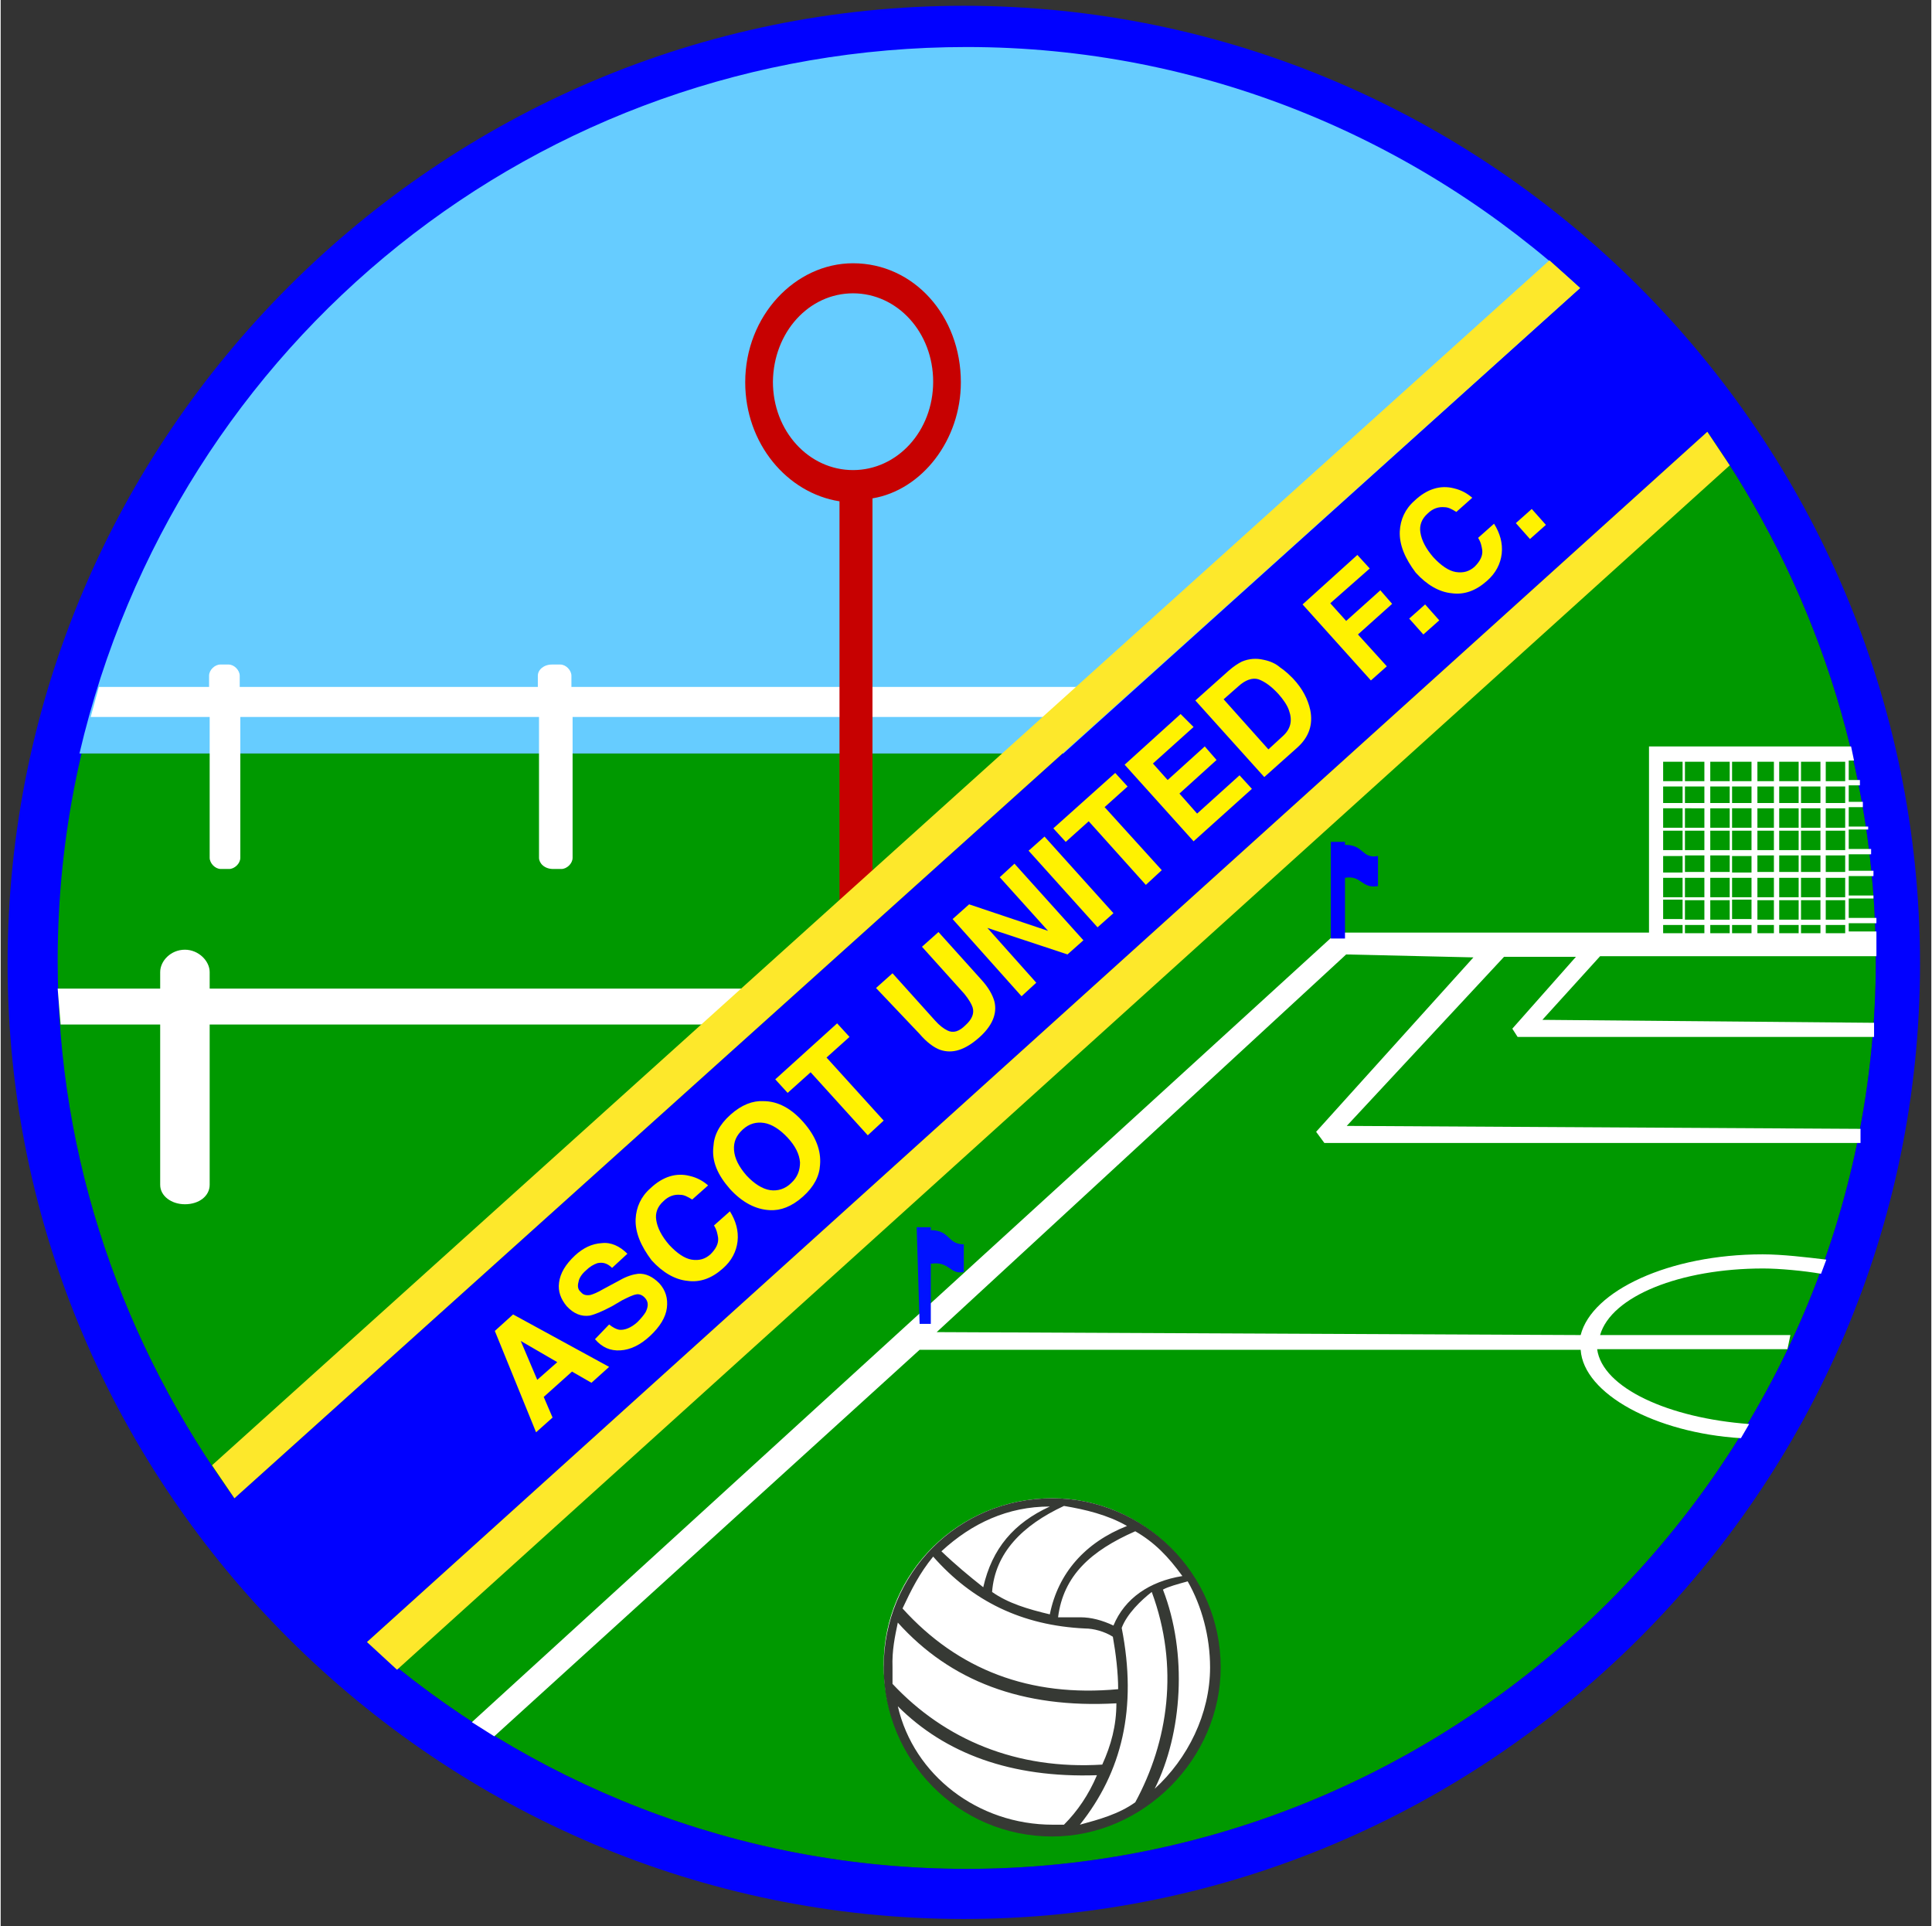
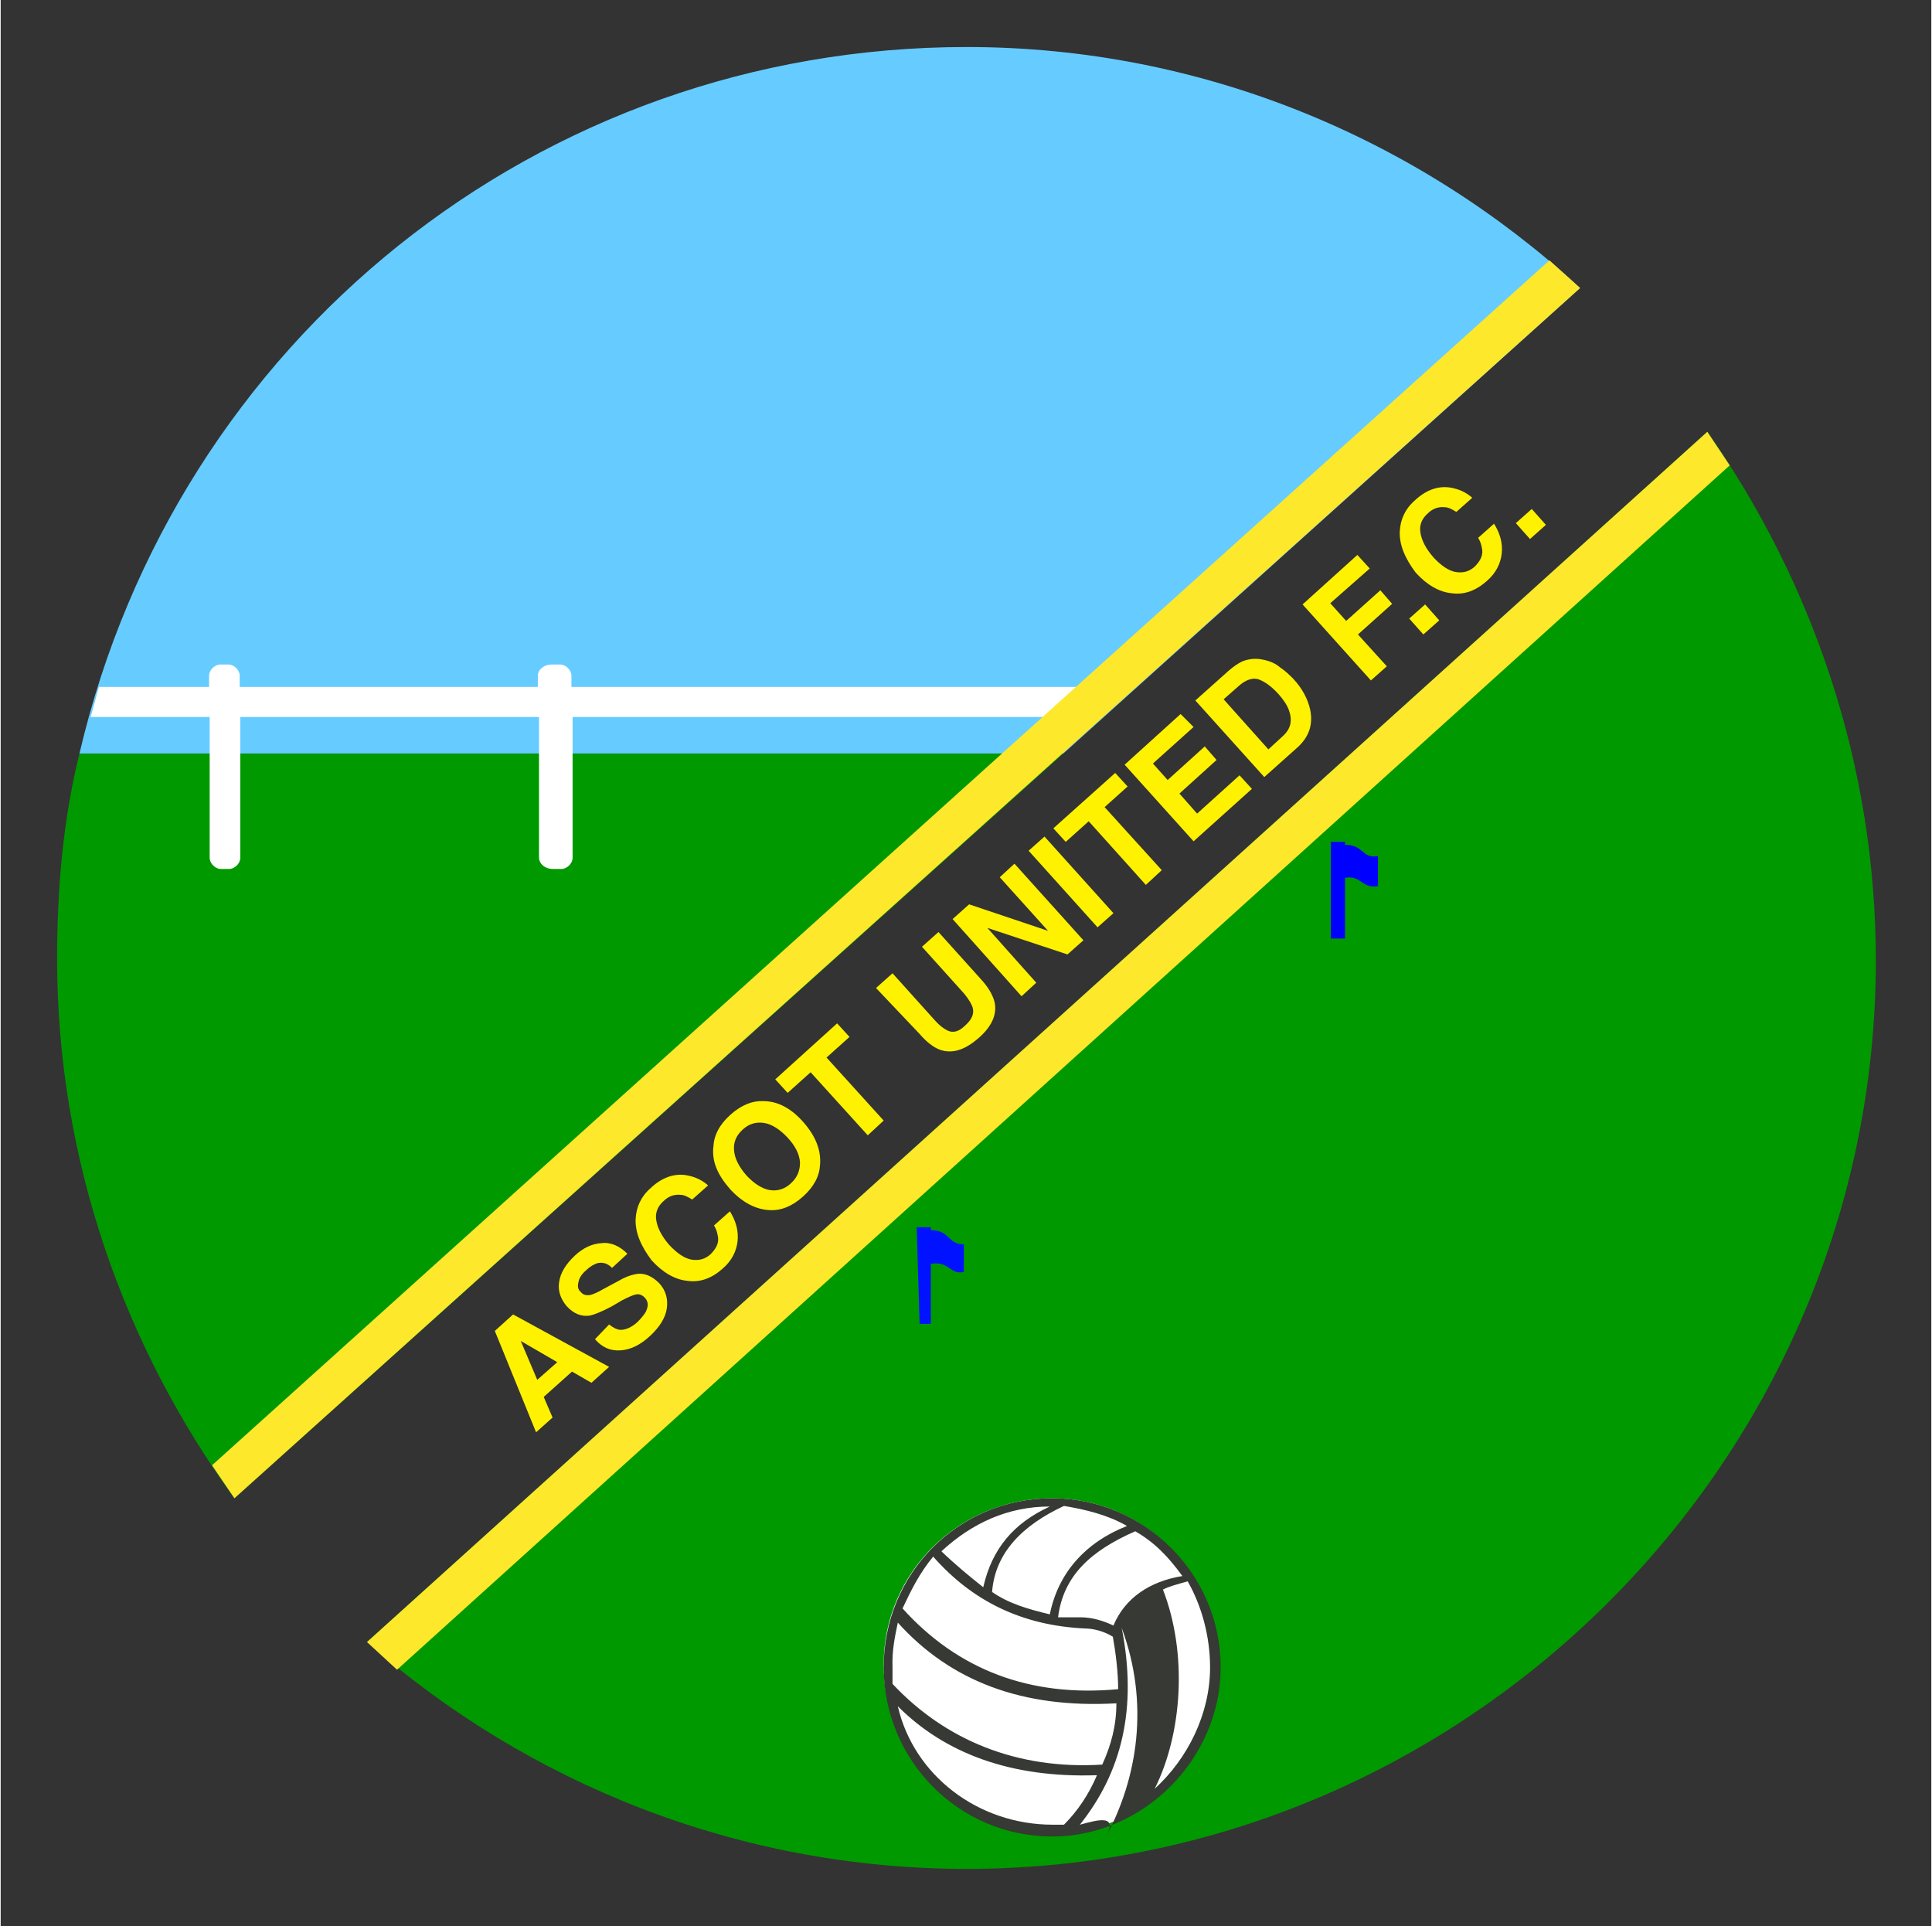
<svg xmlns="http://www.w3.org/2000/svg" xml:space="preserve" style="max-height:500px" viewBox="7.127 4.919 327.692 326.922" y="0" x="0" id="Layer_1" version="1.1" width="316.711" height="315.745">
  <rect x="7.127" y="4.919" width="327.692" height="326.922" fill="#333333" stroke="none" />
  <style>.st1{fill:#0101ff}.st1,.st2,.st3{fill-rule:evenodd;clip-rule:evenodd}.st2{fill:#fde82b}.st3{fill:#fff}</style>
  <g>
    <path d="m46.8 259.2 140.7-126.4H20.5c-2.8 11.3-3.8 23-3.8 35.2C16.8 201.8 28 233.3 46.8 259.2M296.8 78.2 69.3 283.6c27.2 23.9 62.9 38.5 101.8 38.5 84.9 0 154.3-69.5 154.3-154.2C325.4 134.6 314.6 103.6 296.8 78.2" style="fill-rule:evenodd;clip-rule:evenodd;fill:#090" />
-     <path d="M170.6,5.9c89.1,0,162.3,72.8,162.3,162.6c0,89.3-73.2,162.1-162.3,162.1S8.3,257.8,8.3,168.5 C8.3,78.7,81.5,5.9,170.6,5.9 M46.8,259.2L275.2,53.8C247.6,28.9,211,13.4,171.1,13.4C86.2,13.4,16.8,82.9,16.8,168 C16.8,201.8,28,233.3,46.8,259.2 M296.8,78.2L69.3,283.6c27.2,23.9,62.9,38.5,101.8,38.5c84.9,0,154.3-69.5,154.3-154.2 C325.4,134.6,314.6,103.6,296.8,78.2" class="st1" />
    <path class="st2" d="M296.8 78.2 300.6 83.9 74.4 288.3 69.3 283.6 296.8 78.2" />
-     <path d="M133.6,172.7h-91v-2.8c0-1.9-1.9-3.8-4.2-3.8l0,0c-2.4,0-4.2,1.9-4.2,3.8v2.8H16.8l0.5,6.1h16.9v27.2 c0,1.9,1.9,3.3,4.2,3.3l0,0c2.4,0,4.2-1.4,4.2-3.3v-27.2h83.9L133.6,172.7" class="st3" />
    <path d="M187.5,132.8H20.5C36.9,62.7,98.4,12.9,171.1,12.9c39.9,0,76.5,15.5,104.1,40.9L187.5,132.8" style="fill-rule:evenodd;clip-rule:evenodd;fill:#6cf" />
    <path d="M190.8,121.5H104v-1.9c0-0.9-0.9-1.9-1.9-1.9h-1.4c-1.4,0-2.4,0.9-2.4,1.9v1.9H47.7v-1.9 c0-0.9-0.9-1.9-1.9-1.9h-1.4c-0.9,0-1.9,0.9-1.9,1.9v1.9H23.8l-1.4,5.1h20.2v23.9c0,0.9,0.9,1.9,1.9,1.9h1.4c0.9,0,1.9-0.9,1.9-1.9 v-23.9h50.7v23.9c0,0.9,0.9,1.9,2.4,1.9h1.4c0.9,0,1.9-0.9,1.9-1.9v-23.9h86.8L190.8,121.5" class="st3" />
-     <path d="M149.5,158.2h5.6V89.5c8.4-1.4,15-9.9,15-19.7c0-11.3-8-20.2-18.3-20.2c-9.8,0-18.3,8.9-18.3,20.2 c0,10.4,7.1,18.8,16,20.2V158.2 M151.8,54.7c7.5,0,13.6,6.6,13.6,15s-6.1,15-13.6,15c-7.5,0-13.6-6.6-13.6-15 C138.3,61.3,144.3,54.7,151.8,54.7" style="fill-rule:evenodd;clip-rule:evenodd;fill:#c70101" />
    <path class="st2" d="M43 253.6 270 49.1 275.2 53.8 46.8 259.2 43 253.6" />
-     <path d="M90.9,299.6l-3.8-2.4l146.8-134h53v-29.2v-2.4h2.4h31.9l0.5,2.4h-0.9v3.3h1.9v0.9h-1.9v2.8h2.4v0.9h-2.4v3.3 h3.3v0.5h-3.3v3.3h3.8v0.9h-3.8v2.8h4.2v0.9h-4.2v3.3h4.2v0.5h-4.2v3.3h4.7v0.9h-4.7v1.4h4.7v4.2h-46.9l-9.8,10.8l56.3,0.5v2.4 h-60.5l-0.9-1.4l10.8-12.2h-12.2l-26.7,28.7l87.2,0.5v2.4h-91l-1.4-1.9l26.7-29.6l-21.6-0.5L166,231l109.3,0.5 c1.9-7.5,15-13.7,30.9-13.7c3.3,0,7.5,0.5,10.8,0.9l-0.9,2.4c-2.8-0.5-7.1-0.9-9.8-0.9c-14.1,0-25.8,4.7-27.7,11.3h32.3l-0.5,2.4 h-32.3c0.9,6.6,12.2,11.7,25.8,12.7l-1.4,2.4c-14.5-0.9-26.7-7.5-27.2-15H163.1L90.9,299.6 M289.3,163.3h3.3v-1.4h-3.3V163.3 M293,163.3h3.3v-1.4H293V163.3 M297.3,163.3h3.3v-1.4h-3.3V163.3 M301,163.3h3.3v-1.4H301V163.3 M305.3,163.3h2.8v-1.4h-2.8V163.3 M309,163.3h3.3v-1.4H309V163.3 M312.7,163.3h3.3v-1.4h-3.3V163.3 M316.9,163.3h3.3v-1.4h-3.3V163.3 M289.3,160.9v-3.3h3.3v3.3 H289.3 M289.3,157.2v-3.3h3.3v3.3H289.3 M289.3,153v-2.8h3.3v2.8H289.3 M289.3,149.2v-3.3h3.3v3.3H289.3 M289.3,145.4v-3.3h3.3v3.3 H289.3 M289.3,141.2v-2.8h3.3v2.8H289.3 M289.3,137.5v-3.3h3.3v3.3H289.3 M293,134.2h3.3v3.3H293V134.2 M297.3,134.2h3.3v3.3h-3.3 V134.2 M301,134.2h3.3v3.3H301V134.2 M305.3,134.2h2.8v3.3h-2.8V134.2 M309,134.2h3.3v3.3H309V134.2 M312.7,134.2h3.3v3.3h-3.3 V134.2 M316.9,134.2h3.3v3.3h-3.3V134.2 M301,160.9v-3.3h3.3v3.3H301 M301,157.2v-3.3h3.3v3.3H301 M301,153v-2.8h3.3v2.8H301 M301,149.2v-3.3h3.3v3.3H301 M301,145.4v-3.3h3.3v3.3H301 M301,141.2v-2.8h3.3v2.8H301 M300.6,138.4v2.8h-3.3v-2.8H300.6 M300.6,142.1v3.3h-3.3v-3.3H300.6 M300.6,145.9v3.3h-3.3v-3.3H300.6 M300.6,150.1v2.8h-3.3v-2.8H300.6 M300.6,153.9v3.3h-3.3v-3.3 H300.6 M300.6,157.7v3.3h-3.3v-3.3H300.6 M296.3,138.4v2.8H293v-2.8H296.3 M296.3,142.1v3.3H293v-3.3H296.3 M296.3,145.9v3.3H293 v-3.3H296.3 M296.3,150.1v2.8H293v-2.8H296.3 M296.3,153.9v3.3H293v-3.3H296.3 M296.3,157.7v3.3H293v-3.3H296.3 M305.3,138.4h2.8 v2.8h-2.8V138.4 M305.3,142.1h2.8v3.3h-2.8V142.1 M305.3,145.9h2.8v3.3h-2.8V145.9 M305.3,150.1h2.8v2.8h-2.8V150.1 M305.3,153.9 h2.8v3.3h-2.8V153.9 M305.3,157.7h2.8v3.3h-2.8V157.7 M309,138.4h3.3v2.8H309V138.4 M309,142.1h3.3v3.3H309V142.1 M309,145.9h3.3 v3.3H309V145.9 M309,150.1h3.3v2.8H309V150.1 M309,153.9h3.3v3.3H309V153.9 M309,157.7h3.3v3.3H309V157.7 M312.7,138.4h3.3v2.8 h-3.3V138.4 M312.7,142.1h3.3v3.3h-3.3V142.1 M312.7,145.9h3.3v3.3h-3.3V145.9 M312.7,150.1h3.3v2.8h-3.3V150.1 M312.7,153.9h3.3 v3.3h-3.3V153.9 M312.7,157.7h3.3v3.3h-3.3V157.7 M316.9,138.4h3.3v2.8h-3.3V138.4 M316.9,142.1h3.3v3.3h-3.3V142.1 M316.9,145.9 h3.3v3.3h-3.3V145.9 M316.9,150.1h3.3v2.8h-3.3V150.1 M316.9,153.9h3.3v3.3h-3.3V153.9 M316.9,157.7h3.3v3.3h-3.3V157.7" class="st3" />
    <path d="M185.6,259.2c15.5,0,28.2,12.7,28.2,28.2c0,16-12.7,28.7-28.2,28.7c-16,0-28.6-12.7-28.6-28.7 C157,271.9,169.7,259.2,185.6,259.2" class="st3" />
-     <path d="M185.6,259.2c15.5,0,28.6,12.7,28.6,28.7c0,15.5-13.1,28.7-28.6,28.7c-16,0-28.6-13.1-28.6-28.7 C157,271.9,169.7,259.2,185.6,259.2 M203,308.5c4.7-9.4,5.6-23,1.4-33.8c0.9-0.5,2.4-0.9,4.2-1.4c2.4,4.2,3.8,9.4,3.8,14.6 C212.4,295.8,208.6,303.4,203,308.5 M207.7,272.4c-5.6,0.9-9.8,3.8-11.7,8.4c-1.9-0.9-3.8-1.4-5.6-1.4c-1.4,0-2.4,0-3.8,0 c0.9-7.1,5.6-11.3,13.1-14.6C203,266.7,205.3,269.1,207.7,272.4 M198.3,263.9c-7.1,2.8-11.7,8-13.1,15c-3.8-0.9-7.1-1.9-9.8-3.8 c0.5-6.6,5.1-11.3,12.2-14.6l0,0C191.2,261.1,195,262,198.3,263.9 M185.2,260.6c-6.1,2.8-9.8,7.1-11.3,13.7 c-2.4-1.9-4.7-3.8-7.1-6.1C172,263.4,178.1,260.6,185.2,260.6 M165.4,269.1c6.6,7.5,15,11.7,25.8,12.2c1.4,0,3.3,0.5,4.7,1.4 c0.5,2.8,0.9,6.1,0.9,8.9c-15,1.4-27.2-3.3-36.6-13.7C161.7,274.7,163.1,271.9,165.4,269.1 M159.4,280.3 c8.9,9.9,21.1,14.6,37.1,13.7c0,3.8-0.9,7.1-2.4,10.4c-14.5,0.9-26.7-4.2-35.6-13.7c0-0.9,0-1.9,0-2.8 C158.4,285,158.9,282.7,159.4,280.3 M159.4,294.5c8,8,19.2,12.2,33.8,11.7c-1.4,3.3-3.3,6.1-5.6,8.4c-0.9,0-1.4,0-1.9,0 C173,314.6,162.1,306.2,159.4,294.5 M190.3,314.6c7.1-8.9,9.8-19.7,7.1-33.4c0.9-2.4,3.3-4.7,5.1-6.1c4.7,12.7,2.8,25.4-2.8,35.7 C196.9,312.8,193.6,313.7,190.3,314.6" style="fill-rule:evenodd;clip-rule:evenodd;fill:#363934" />
+     <path d="M185.6,259.2c15.5,0,28.6,12.7,28.6,28.7c0,15.5-13.1,28.7-28.6,28.7c-16,0-28.6-13.1-28.6-28.7 C157,271.9,169.7,259.2,185.6,259.2 M203,308.5c4.7-9.4,5.6-23,1.4-33.8c0.9-0.5,2.4-0.9,4.2-1.4c2.4,4.2,3.8,9.4,3.8,14.6 C212.4,295.8,208.6,303.4,203,308.5 M207.7,272.4c-5.6,0.9-9.8,3.8-11.7,8.4c-1.9-0.9-3.8-1.4-5.6-1.4c-1.4,0-2.4,0-3.8,0 c0.9-7.1,5.6-11.3,13.1-14.6C203,266.7,205.3,269.1,207.7,272.4 M198.3,263.9c-7.1,2.8-11.7,8-13.1,15c-3.8-0.9-7.1-1.9-9.8-3.8 c0.5-6.6,5.1-11.3,12.2-14.6l0,0C191.2,261.1,195,262,198.3,263.9 M185.2,260.6c-6.1,2.8-9.8,7.1-11.3,13.7 c-2.4-1.9-4.7-3.8-7.1-6.1C172,263.4,178.1,260.6,185.2,260.6 M165.4,269.1c6.6,7.5,15,11.7,25.8,12.2c1.4,0,3.3,0.5,4.7,1.4 c0.5,2.8,0.9,6.1,0.9,8.9c-15,1.4-27.2-3.3-36.6-13.7C161.7,274.7,163.1,271.9,165.4,269.1 M159.4,280.3 c8.9,9.9,21.1,14.6,37.1,13.7c0,3.8-0.9,7.1-2.4,10.4c-14.5,0.9-26.7-4.2-35.6-13.7c0-0.9,0-1.9,0-2.8 C158.4,285,158.9,282.7,159.4,280.3 M159.4,294.5c8,8,19.2,12.2,33.8,11.7c-1.4,3.3-3.3,6.1-5.6,8.4c-0.9,0-1.4,0-1.9,0 C173,314.6,162.1,306.2,159.4,294.5 M190.3,314.6c7.1-8.9,9.8-19.7,7.1-33.4c4.7,12.7,2.8,25.4-2.8,35.7 C196.9,312.8,193.6,313.7,190.3,314.6" style="fill-rule:evenodd;clip-rule:evenodd;fill:#363934" />
    <path d="M235.3,164.2h-2.4v-16.4h2.4v0.5c3.3,0,2.8,2.4,5.6,1.9v5.1c-2.8,0.5-2.8-1.9-5.6-1.4V164.2" style="fill-rule:evenodd;clip-rule:evenodd;fill:#00f" />
    <path d="M165,229.6h-1.9l-0.5-16.4h2.4v0.5c3.3,0,2.8,2.4,5.6,2.4v4.7c-2.4,0.5-2.4-1.9-5.6-1.4L165,229.6" style="fill-rule:evenodd;clip-rule:evenodd;fill:#0012ff" />
    <g>
      <path d="m91 230.8 3.1-2.8 16.3 8.9-3 2.7-3.3-1.9-4.8 4.3 1.5 3.5L98 248 91 230.8zM98.2 239.1l3.4-3-6.2-3.6L98.2 239.1zM110.4 229.7c.6.5 1.2.8 1.7.9.9.1 2-.3 3.1-1.3.6-.6 1.1-1.2 1.4-1.7.5-1 .5-1.8-.2-2.5-.4-.4-.9-.6-1.4-.5-.6.1-1.4.5-2.4 1l-1.7 1c-1.7.9-2.9 1.4-3.8 1.6-1.4.2-2.7-.3-3.9-1.6-1-1.2-1.5-2.5-1.3-4 .2-1.6 1.1-3.1 2.7-4.6 1.4-1.3 2.9-2 4.5-2.1 1.6-.2 3.1.5 4.4 1.8l-2.6 2.4c-.8-.8-1.6-1-2.5-.8-.6.2-1.3.6-1.9 1.2-.7.6-1.2 1.3-1.3 2-.2.7-.1 1.3.4 1.7.4.5.9.6 1.6.5.4-.1 1.2-.4 2.2-1l2.8-1.5c1.2-.7 2.3-1 3.1-1.1 1.3-.1 2.5.5 3.6 1.6 1.1 1.2 1.5 2.6 1.3 4.2-.2 1.6-1.2 3.2-2.8 4.7-1.7 1.6-3.4 2.4-5.1 2.5-1.7.1-3.1-.5-4.3-1.9L110.4 229.7zM114.9 211.8c.1-2 .9-3.8 2.5-5.2 2.1-2 4.4-2.7 6.7-2.1 1.3.3 2.3.9 3.1 1.6l-2.7 2.4c-.8-.5-1.4-.8-2-.8-1-.1-2 .2-2.9 1.1-1 .9-1.4 2-1.2 3.2.2 1.3.9 2.7 2.2 4.2 1.3 1.4 2.6 2.3 3.8 2.5 1.3.2 2.3-.1 3.2-.9.9-.9 1.4-1.8 1.3-2.8-.1-.6-.2-1.3-.7-2.1l2.7-2.4c1 1.6 1.5 3.3 1.3 5.1-.2 1.7-1 3.3-2.5 4.6-1.9 1.7-3.9 2.4-6 2.1-2.1-.2-4.2-1.4-6.1-3.5C115.8 216.4 114.8 214.1 114.9 211.8zM146.2 202.6c-.1 1.9-1 3.7-2.9 5.4-1.9 1.7-3.8 2.4-5.6 2.3-2.4-.1-4.7-1.3-6.8-3.6-2.1-2.4-3.1-4.7-2.8-7.2.1-1.9 1-3.7 2.9-5.4s3.8-2.4 5.6-2.3c2.4 0 4.7 1.2 6.8 3.6C145.5 197.8 146.4 200.2 146.2 202.6zM142.8 202.2c-.1-1.4-.8-2.8-2.1-4.2-1.3-1.4-2.7-2.3-4-2.5-1.3-.2-2.5.1-3.6 1.1-1.1 1-1.6 2.1-1.5 3.5s.8 2.8 2.1 4.3c1.3 1.4 2.7 2.3 4 2.5 1.3.2 2.6-.2 3.6-1.2C142.4 204.7 142.8 203.5 142.8 202.2zM149.1 178.6l2.1 2.3-3.9 3.5 9.7 10.7-2.7 2.5-9.7-10.7-3.9 3.5-2.1-2.3L149.1 178.6zM155.7 172.6l2.8-2.5 7.2 8c.8.9 1.5 1.4 2.1 1.7 1 .5 2 .2 3.1-.9 1.1-1 1.5-2 1.2-3-.2-.6-.6-1.3-1.4-2.3l-7.2-8 2.8-2.5 7.2 8c1.3 1.4 2 2.7 2.3 3.8.5 2.1-.4 4.2-2.7 6.2-2.3 2-4.4 2.7-6.5 2-1.1-.4-2.3-1.3-3.5-2.7L155.7 172.6zM168.7 160.9l2.8-2.5 13.4 4.5-8.2-9.1 2.5-2.3 11.7 13-2.7 2.4-13.6-4.5 8.3 9.3-2.5 2.3L168.7 160.9zM196 159.9l-2.7 2.4-11.7-13 2.7-2.4L196 159.9zM196.3 136.1l2.1 2.3-3.9 3.5 9.7 10.7-2.7 2.5-9.7-10.8-3.9 3.5-2.1-2.3L196.3 136.1zM209.6 128.3l-6.9 6.2 2.5 2.8 6.3-5.7 2 2.3-6.3 5.7 3 3.4 7.2-6.5 2.1 2.3-9.9 8.9-11.7-13 9.5-8.6L209.6 128.3zM217.8 117.2c1.2-.5 2.4-.6 3.7-.3 1 .2 2 .6 2.8 1.3.9.6 1.6 1.3 2.2 1.9 1.6 1.7 2.5 3.5 2.9 5.3.5 2.5-.2 4.6-2.2 6.4l-5.6 5-11.7-13 5.6-5C216.4 118 217.2 117.5 217.8 117.2zM214.7 123.6l7.6 8.5 2.5-2.3c1.3-1.2 1.6-2.6 1-4.3-.3-.9-1-1.9-1.8-2.8-1.2-1.3-2.3-2.1-3.4-2.5-1-.3-2.2.1-3.4 1.2L214.7 123.6zM228.1 107.5l9.3-8.4 2.1 2.3-6.7 5.9 2.7 3 5.8-5.2 2 2.3-5.8 5.2 4.9 5.4-2.7 2.4L228.1 107.5zM246.2 109.9l2.7-2.4 2.4 2.7-2.7 2.4L246.2 109.9zM244.6 95.1c.1-2 .9-3.8 2.5-5.2 2.1-2 4.4-2.7 6.7-2.1 1.3.3 2.3.9 3.1 1.6l-2.7 2.4c-.8-.5-1.4-.8-2-.8-1-.1-2 .2-2.9 1.1-1 .9-1.4 2-1.2 3.2.2 1.3.9 2.7 2.2 4.2 1.3 1.4 2.6 2.3 3.8 2.5 1.3.2 2.3-.1 3.2-.9.9-.9 1.4-1.8 1.3-2.8-.1-.6-.2-1.3-.7-2.1l2.7-2.4c1 1.6 1.5 3.3 1.3 5.1-.2 1.7-1 3.3-2.5 4.6-1.9 1.7-3.9 2.4-6 2.1-2.1-.2-4.2-1.4-6.1-3.5C245.5 99.7 244.5 97.4 244.6 95.1zM264.3 93.7l2.7-2.4 2.4 2.7-2.7 2.4L264.3 93.7z" style="fill:#fff200" />
    </g>
    <g>
      <path d="M565 284.2c-5.5-.1-7.1-3.7-4.9-10.6l23-63.3-1.1-1.8-10.7 4.2-3.5-1.1-3.5-5.9v-7.7l3.5-4c0 0 4.2-5.1 25.3-10.6l7-20.6c0 .2.4-2.9 2.9-.5 2.6 2.4 12.3 11.3 12.3 11.3s13.7-3.7 19.8-2.9c5.9.7 3.8 2.6 3.8 2.6s3.3 6.8 2.9 11.3c0 3.2-2.9 4-2.9 4-11.3 2.4-22.3 5.8-32.9 10.2l-9.6 25.4c0 0 16.7-27.6 36.1-29.7 12.2-1.8 13.9 6.4 13.9 6.4s3.5 13.1-4.9 25.9c-8.3 12.7-10.5 17.7-19.4 23.9-8.9 6.2-11.8.9-12.2-.2-.4-1.1-1.9-4.4-2-4.4l-1.6-.4c0 0-9.5 5.9-9.1 13.7.4 7.9 4.5 7.1 6.5 7.1 2 0 19.4-1.5 33.5-18.2.6-6.5 2.2-12.6 5.2-18 0 0 12.2-29.9 32.4-38.3 20.3-8.4 26.4 8 26.4 8s12.5-34.1 12.9-46.5c.4-12.4 4.7-1.5 4.7-1.5l8.5 9.5c0 0 2.4 6.8-4.5 27.9-6.9 21.1-18.1 61.1-18.1 61.1s-4.5 19.7-4.5 31.6c-.1 5.9-3.6 2.9-3.6 2.9s-9.6-3.5-10.9-6.4-2-13.1 2.9-27c-5.5 7.2-11.9 13.3-19.2 18.7 0 0-20.5 9.3-25.9-4-10 4.6-20.5 9-31 12 0 0-20.1 4.8-25.1-1-4.9-5.9-6.1-8.9-6.1-14.2s-8.5 21.1-8.5 21.1L565 284.2 565 284.2zM693.9 210.3c1.8-5.5.3-6-2.6-5 0 0-15.5 7.7-23.4 18.4-7.9 10.6-18.1 21.2-13.2 31.4 1.1 2.6 3.1.9 3.1.9S681.1 238.2 693.9 210.3L693.9 210.3zM626.4 215.9c2.2 2.2 1.1 7.7-2.4 12.2-3.5 4.5-8.2 6.4-10.4 4.2-2.2-2.2-1.1-7.7 2.4-12.2C619.5 215.6 624.2 213.7 626.4 215.9L626.4 215.9zM443.6 117.5l-22.3 10.9c-5.8 13.5-9.9 27.6-15 41.1-2 5.2-2.9 5.8-4.8 8.6 0 0-2.7 3.6-6.9.6-4.2-3-5.4-3.8-5.4-3.8s-3.9-2.9-1.5-10.8c2.4-7.9 10.2-26.7 10.2-26.7s-6 2.4-9.3 2.9c-3.3.5-6.3.5-8.9-3.3-2.7-3.7-5.9-8.3-5.9-8.3l36.7-19.1c0 0 25.3-47.1 41.4-62.6 4.9-5.7 11.7-3.9 11.7-3.9s8 2.7 10.4 6.5c2.4 3.7 2.7 5.4 2.4 8.6-.6 3-2.3 16.5-3.3 20.6-1.5 5.2 21.2-7.7 21.2-7.7s3.1-2.7 7.2 1.7 6.1 9.9 6.1 9.9 14-8.3 21.4-8.9 7.3 1.5 8.1 3.1 4.1 7.3 3.7 17.3c-.1 2.6-2.9-.6-3.2-.9-.3-.4-2.2-3.5-7.9-1-5.6 2.6-18.7 9.2-33.3 27 21.9-7.1 29.4 7.4 30.2 7.3.9-.1 20.4-34.4 53-55.1 3.1-1.9 5.2.1 5.6.5 0 0 6 5.9 7.9 11.7 1.9 5.8 1.9 14.2-3.7 23.1-2.9 4.6-5.5.7-5.8-.5-.2-.5-1.2-5.7-6.1-9.5-1.7-1.4-2.7.1-2.7.1s-35.8 38.8-37.5 48.1c-1.7 9.2 3.9 4.8 3.9 4.8s19.6-12.2 29.1-22.1c6-5.4 7.1 1 7.1 2.5l-.1 9.3c0 0 .6 5.3-4.2 9.6s-17.3 15.2-25.5 16.7-14.2-.1-17.3-3.2c-3.1-3.2-5.6-6.9-6.6-10.9-.3.8-37.9 20.9-37.9 20.9s-7.3 4.1-12.7.2c-5.4-3.9-7.3-7.5-8.3-9.4-1-1.9-1.9-4.6 3.7-6.8 5.6-2.3 30.2-10.8 41.2-17.8 6.1-3.7-1.9-3.7-1.9-3.7s-15.6-.2-22.8-5.5c-7.2-5.3-7.8-9.4-6.8-15.2 1-5.8 6.7-13 12.2-18.2 5.6-5.2-2.4-1.2-2.4-1.2l-21 10.8-6.7 45.7c0 0-1.5 12.7-3.7 19.8-2.2 7.2-2.2 5.2-4.6 4.2-2.4-.8-8.6-4.1-8.6-4.1s-3.9-1.9-3.1-8c.8-6.2 2.9-32 6.3-43.3C450.1 109.2 445.1 116.5 443.6 117.5L443.6 117.5zM455.1 89l-18 8c5.9-13.6 13.7-25.9 24.5-36.3L455.1 89 455.1 89z" class="st1" />
-       <path d="M582,145.2c-1.2-7.1-1.2-14.2,0.8-21.2c0,0,12.4-33.5,35.7-50.7c3.1-2.8,4.9,0,4.9,0l2.8,3.3 c0,0,14.1-3.2,20.7,0.2c6.6,3.4,7.3,5.1,9.2,10.3c1.9,5.3,1.4,14.4-1.9,21.2c-3.3,6.8-20.1,33.9-38.9,44.3 c-10.1,5.3-20,4.4-20,4.4S582.9,156.4,582,145.2L582,145.2z M598.8,141.4c-3.5,1.6-5.4,1.3-4.9-1.9c0,0,2.4-18.9,13.4-29.1 c10.9-10.3,22.4-22,35.8-18.7c3.4,0.7,1.9,3.2,1.9,3.2S629.3,122.8,598.8,141.4L598.8,141.4z" class="st1" />
      <path d="m701 45.6 3.1-6.5c.4-1.2.3-1.9-.4-2.4L693 30.2c-1.2-.4-2.2-.1-2.9 1l-6.6 14.9c-58.8 1.4-84.7 8.3-84.7 8.3-1.4.5-1.7 1.4-1.1 2.8l4.9 11.1c.6 1.4 1.5 2.2 3.3 2.2l67-2.8.9 1.1c-25 53.7-29.7 73.3-30.8 77.5-1.1 4.1 1.1 6.4 1.1 6.4l10.2 7.7c0 0 2.1 1.6 2.7-2.2 1.7-20.2 35-91.1 35.9-91.6 10.9-1 24.2 1.2 24.2 1.2l-1.6-22.1L701 45.6 701 45.6zM420.8 305.9c-10.7 1.4-19.2-1.2-24.8-9.4 0 0-10.5-24.5-1.7-55.8s14.8-41.2 22.9-50.9c5.9-7.7 12.7-4 13.9-2.8 1.3 1.2 5.8 4.3 3.2 12.9-2.6 8.6-9.5 7-9.5 7s-10.5 8.2-18.9 61.6c-1.4 12.6 2.2 18.3 2.2 18.3s4.5 8.2 10.3 1c5.8-7.2 41.3-69.9 57.6-98.6l3.1-5.5 16.7 8.2c0 0-18.6 51.4-27 98.6-1.6 6.3 1.7 13.2 1.7 13.2s1.7 2.9-.4 2.4c-2.2-.5-13.9-1-17.5-6.2-2.9-4.3 2.2-24.9 3.9-32.7.8-3.2-.7-3.2-1.5-1.9 0 0-20.1 29.6-26 36.8C426.5 305.5 420.8 305.9 420.8 305.9L420.8 305.9z" class="st1" />
      <path d="M476 290.5c-.6-1.7-.9-3.5-.1-5.5l16.6-57.2c1.5-5 10.6-15.8 14.4-4.1 1.7 6.2 1.4 6.3 2.2 6.2.4-.1.6-.4.8-.8.1-.5 3.3-14 10.6-16.9 7.2-2.8 9.7-2.8 13.2.1 3.6 3 7.6 10.2 8.2 18 .6 7.9-3.1 21.6-3.1 21.6l-12 41c0 0-1.5 4.4-4.9 1.4-3.3-3-8.8-6.6-8.8-6.6s-3.3-2.2-1-7.5c2.4-5.3 10.9-32.1 15.1-40.4 2.1-4.4-2.2-1.9-2.2-1.9s-12.3 5.8-22.6 28.1c-10.3 22.3-11.5 27.5-11.5 27.5s1 9.9-5.1 6.4C479.9 296.6 476 290.5 476 290.5L476 290.5zM538 281.3c-.6-2.5-.8-5.1-.4-7.7l18.5-62.3c0 0 1.8-4.7 5.2-1.7 3.4 3 6.3 6.1 7.5 11 1.2 5 .1 10.3.1 10.3l-19.1 57.4c0 0-1.2 4.2-4.3 1.8C542.2 287.6 538.8 284.7 538 281.3L538 281.3zM567.1 164.4c5.9 0 10.8 4.9 10.8 10.9 0 6-4.9 10.9-10.8 10.9s-10.8-4.9-10.8-10.9C556.3 169.2 561.2 164.4 567.1 164.4L567.1 164.4z" class="st1" />
    </g>
  </g>
</svg>